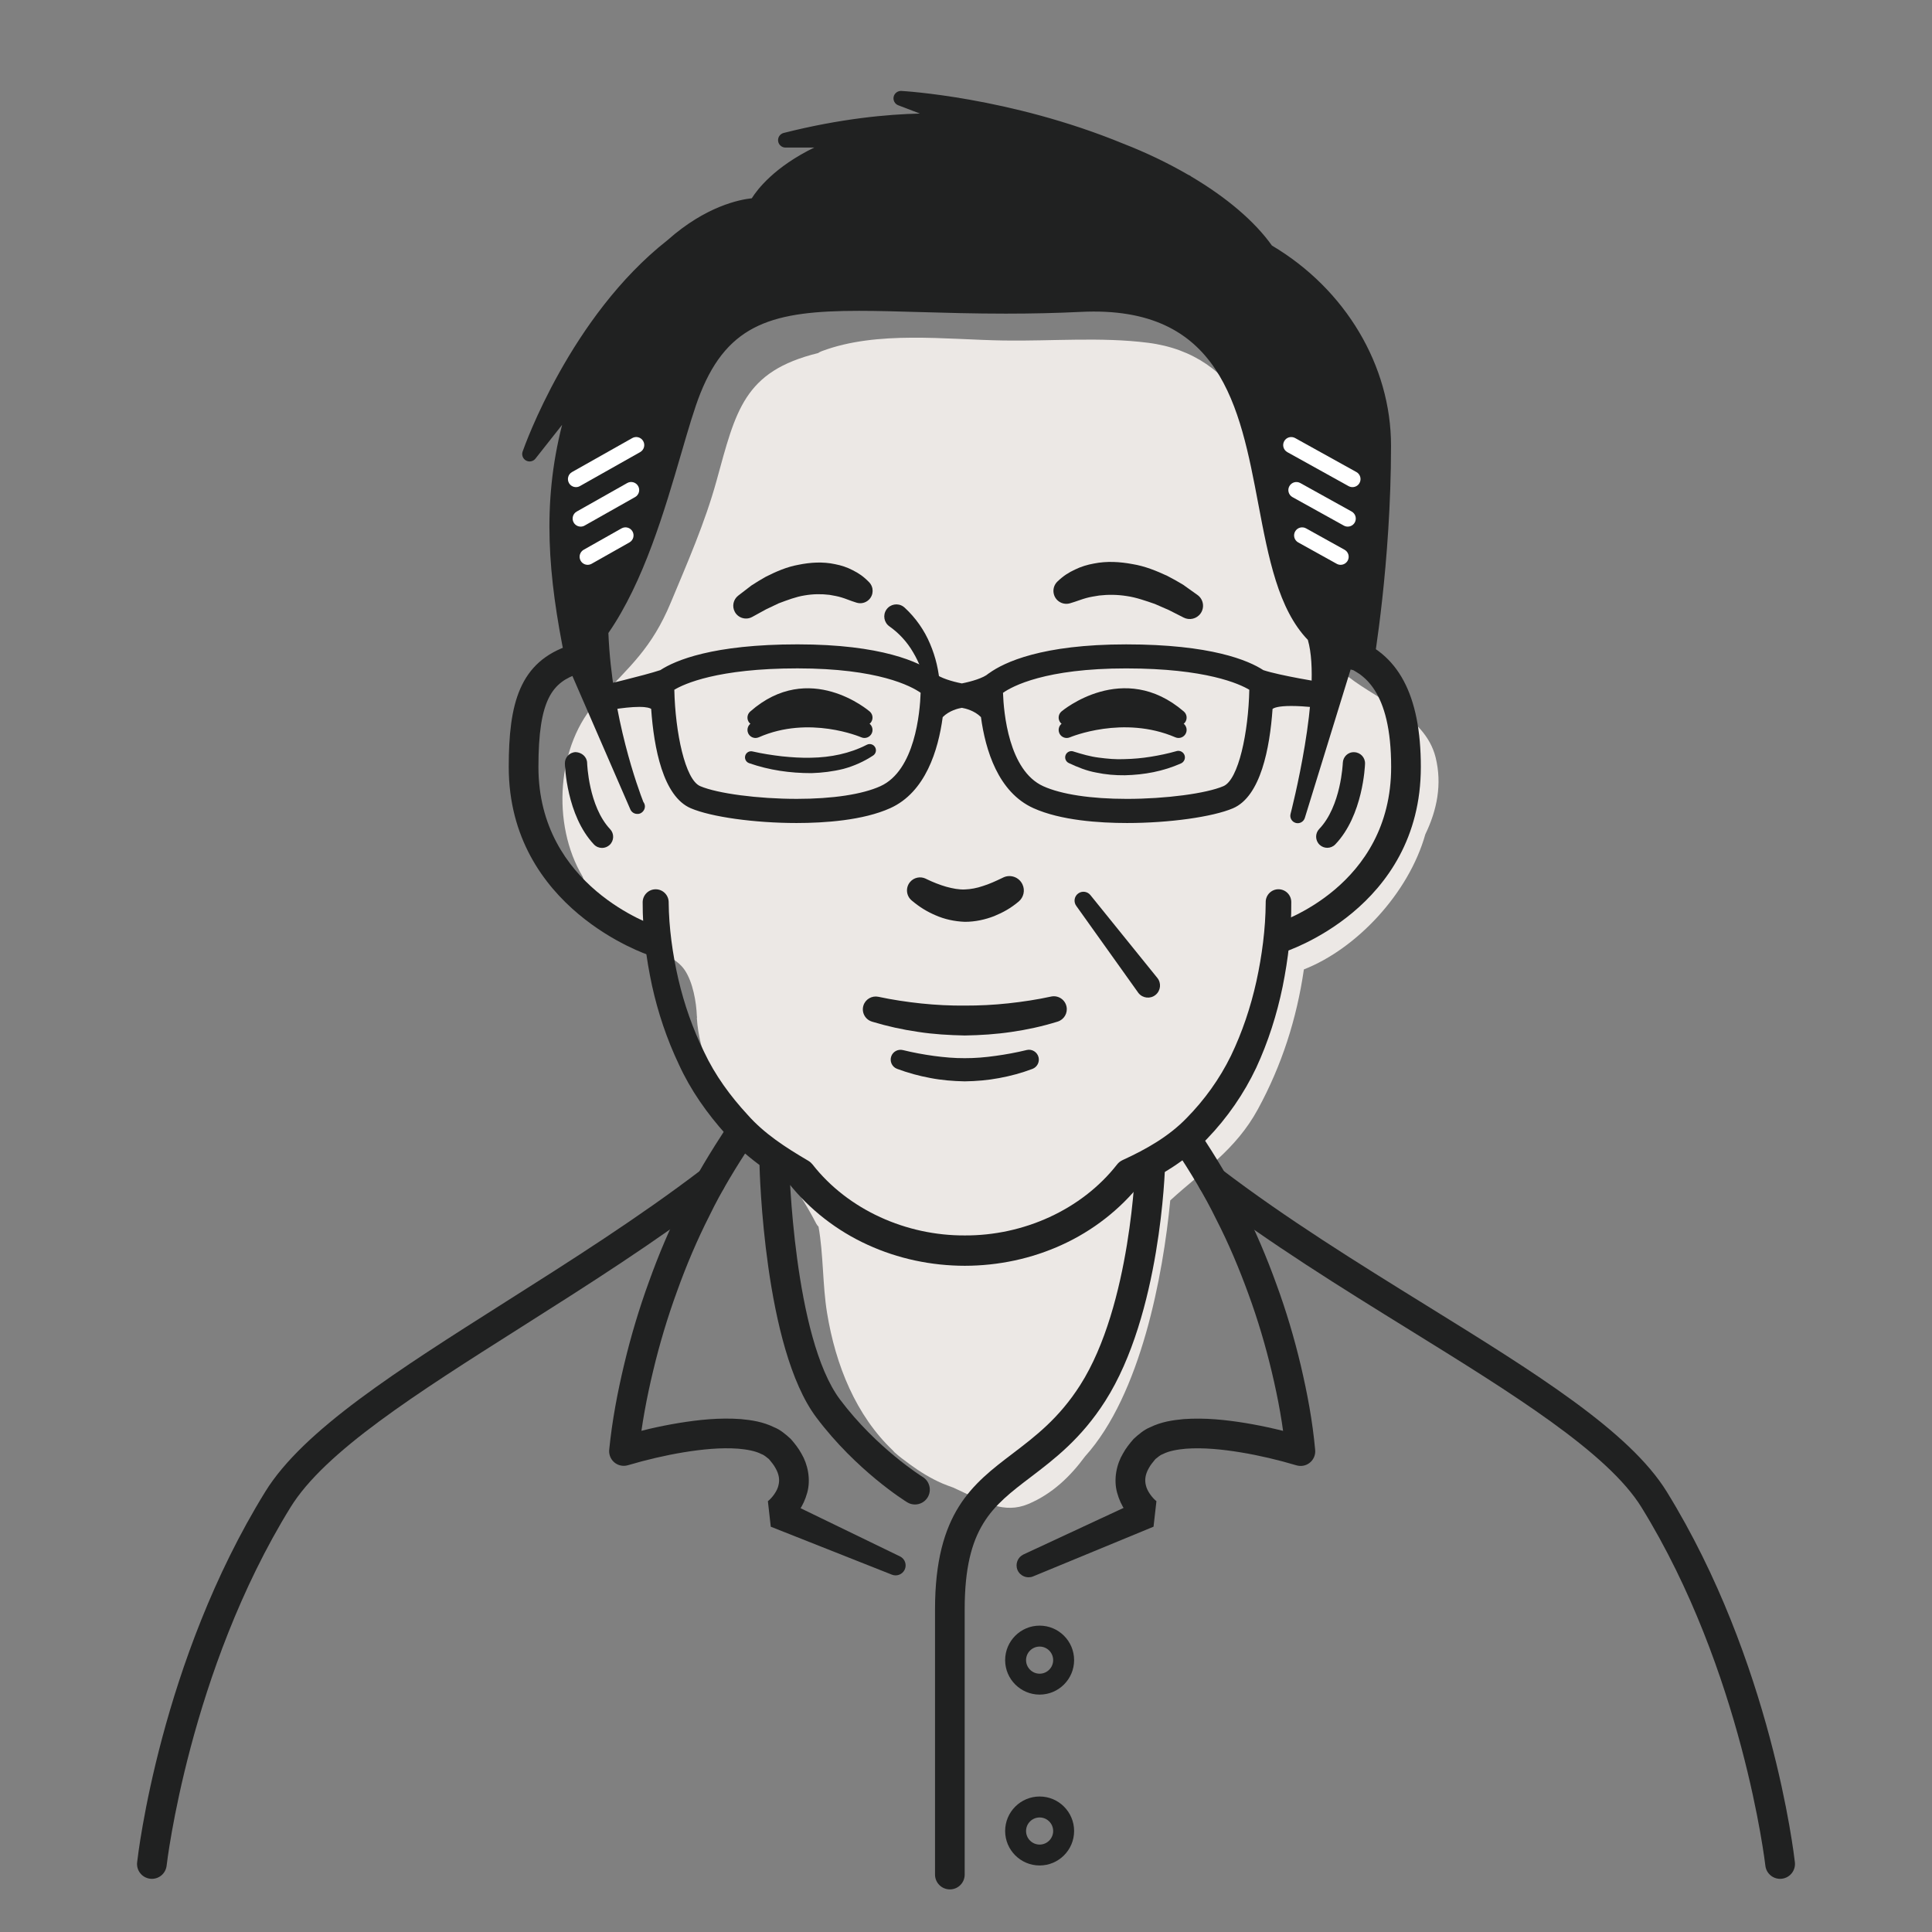
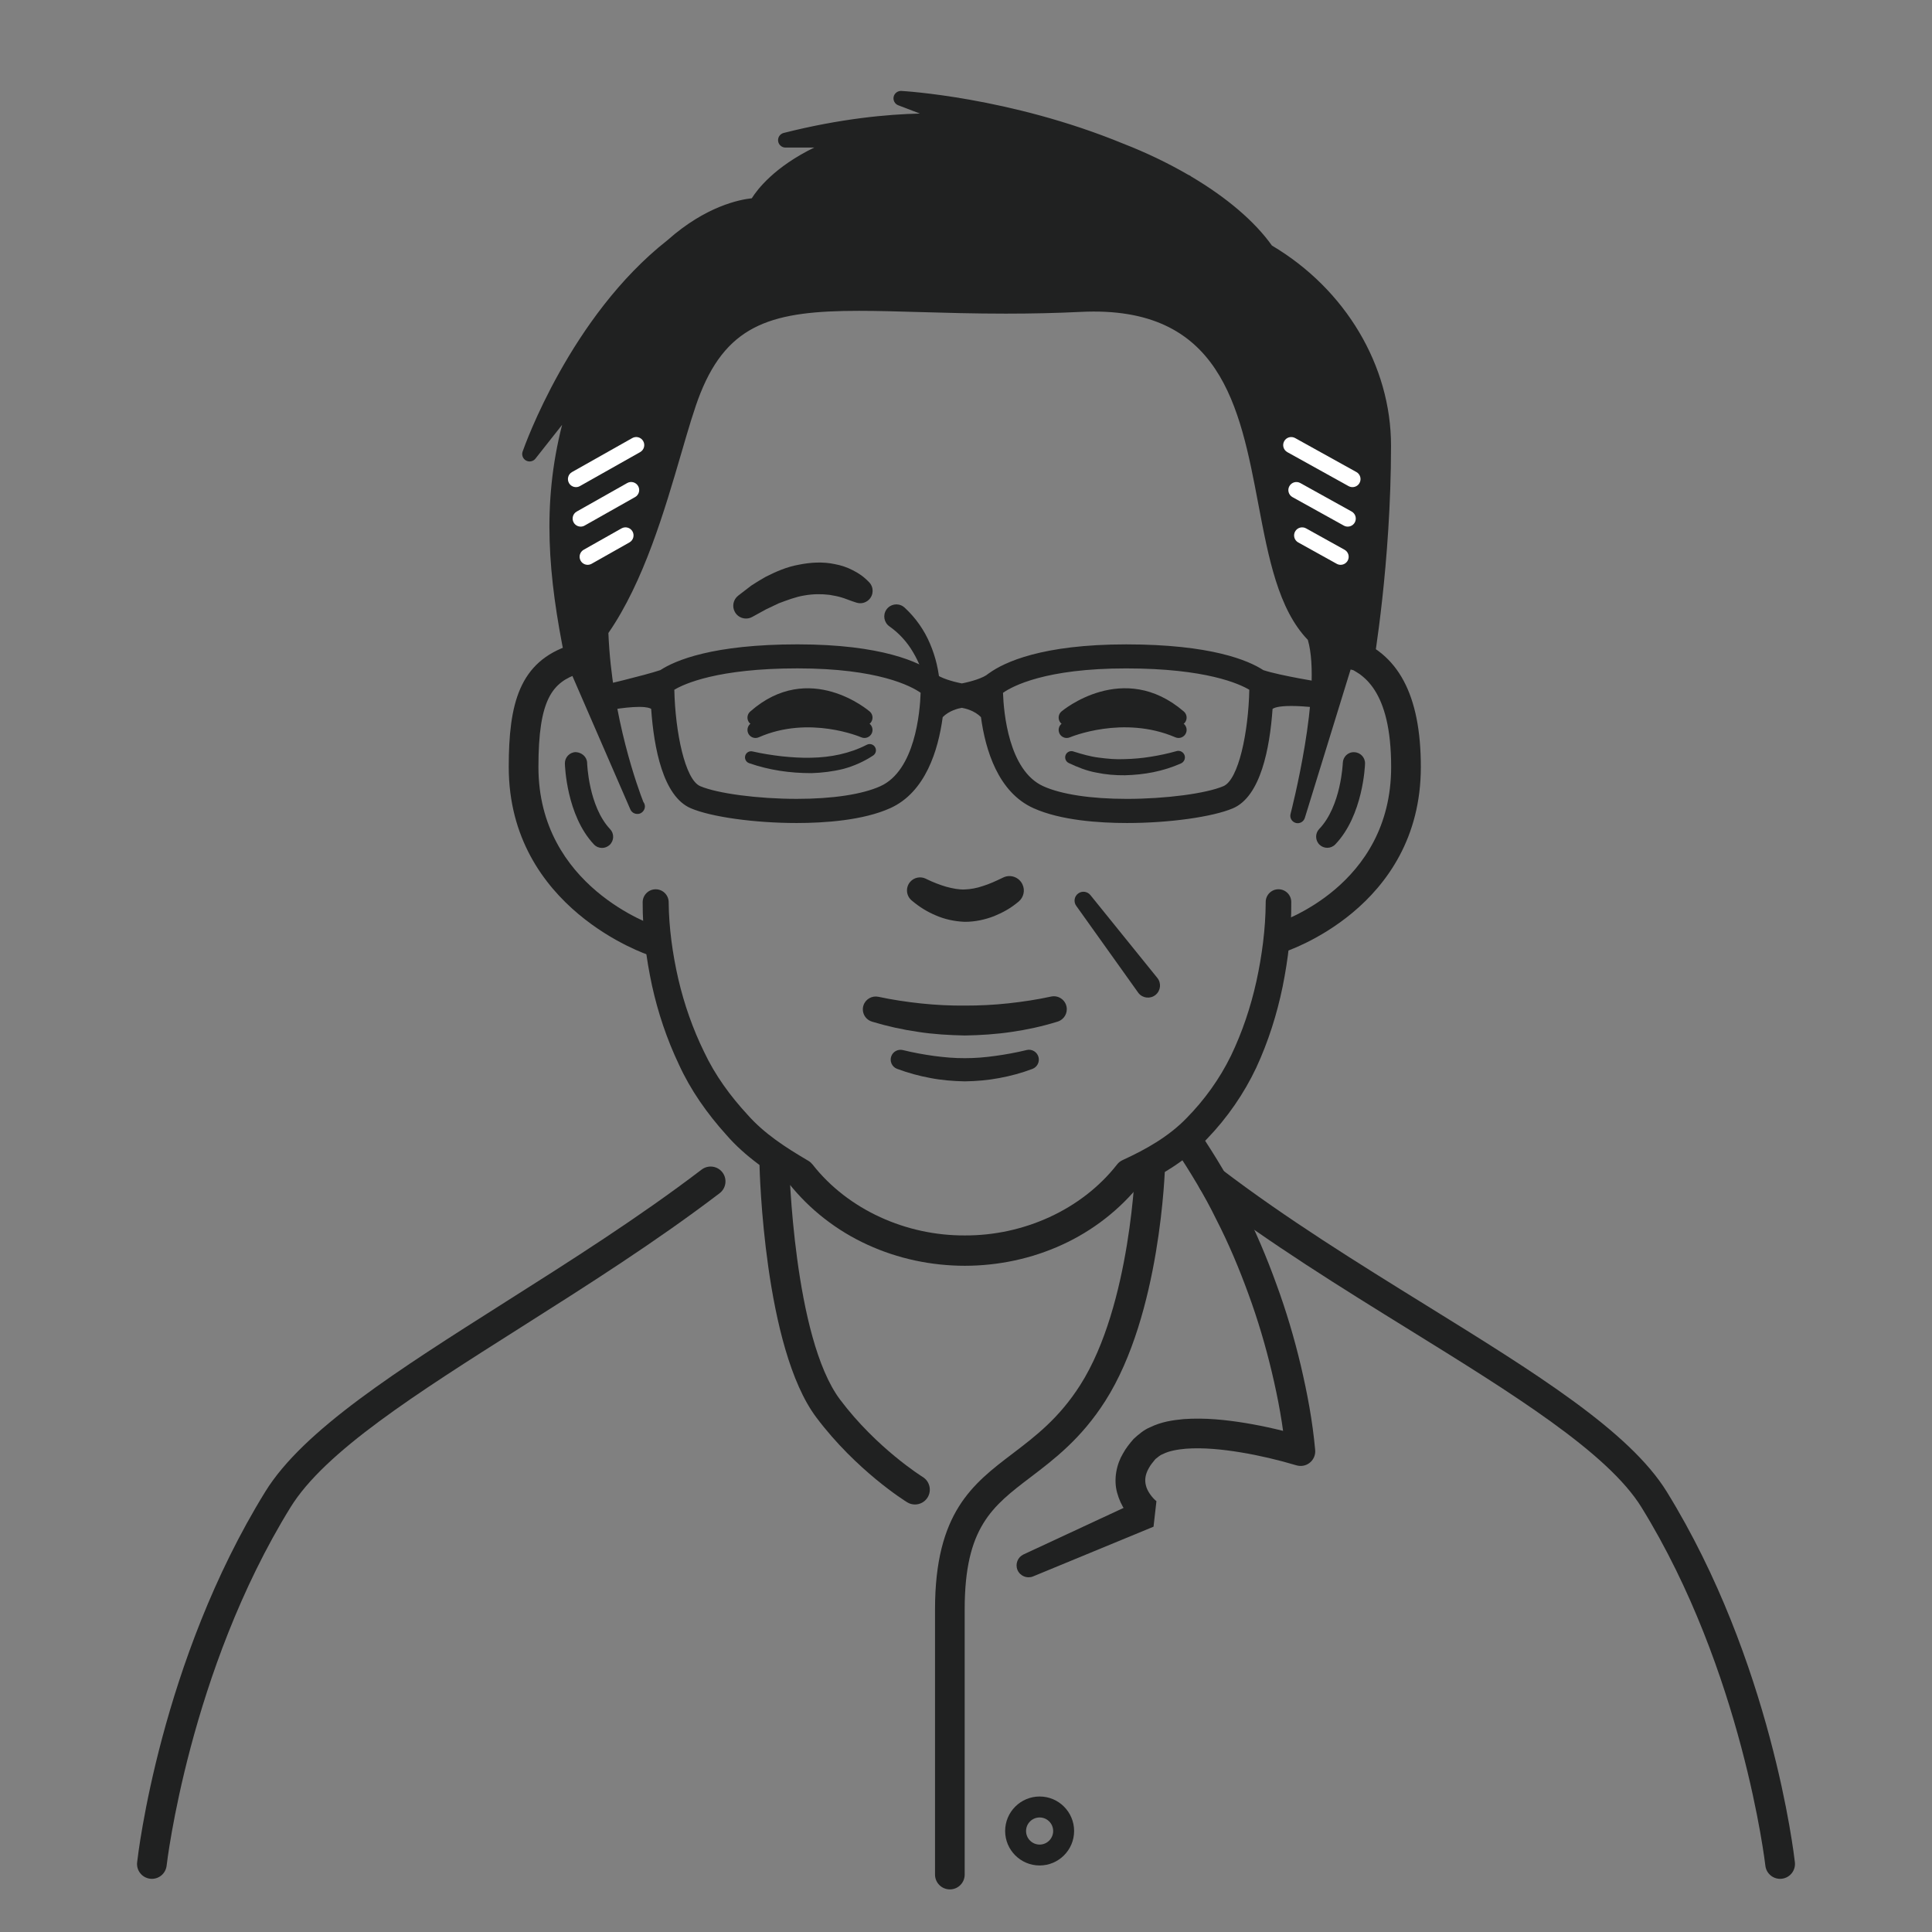
<svg xmlns="http://www.w3.org/2000/svg" version="1.1" id="レイヤー_1" x="0px" y="0px" width="120px" height="120px" viewBox="0 0 120 120" enable-background="new 0 0 120 120" xml:space="preserve">
  <rect x="0" y="0" width="120" height="120" fill="#808080" stroke="none" />
  <g>
-     <path fill="#ECE8E5" d="M89.17,47.049c-0.662-2.677-3.945-3.686-5.76-5.292c-2.721-2.409-3.588-5.853-3.947-9.32   c-0.535-5.181-2.422-10.42-8.162-11.147c-2.922-0.37-5.99-0.095-8.938-0.14c-3.628-0.055-7.87-0.632-11.318,0.66   c-0.094,0.035-0.168,0.076-0.234,0.121c-4.617,1.132-5.105,3.576-6.305,7.929c-0.718,2.604-1.81,5.092-2.847,7.578   c-1.176,2.819-2.523,3.938-4.532,6.075c-2.547,2.71-2.899,7.67-0.93,10.948c0.457,1.943,2.452,3.115,3.987,4.188   c0.759,0.531,1.811,0.812,2.347,1.606c0.503,0.747,0.721,1.975,0.753,2.87c0.001,0.018,0.009,0.033,0.011,0.051   c0,0.021-0.013,0.037-0.011,0.059c0.131,2.174,1.194,4.515,2.607,6.147c1.777,2.055,3.552,4.17,4.805,6.615   c0.037,0.074,0.088,0.137,0.144,0.193c0.309,1.73,0.247,3.629,0.53,5.357c0.533,3.262,1.8,6.375,4.1,8.555   c0.032,0.039,0.064,0.08,0.107,0.119c0.01,0.01,0.024,0.018,0.034,0.027c0.259,0.236,0.549,0.443,0.834,0.654   c0.027,0.02,0.05,0.041,0.077,0.059c0.615,0.447,1.268,0.857,2.009,1.178c0.229,0.098,0.451,0.176,0.672,0.256   c0.179,0.082,0.361,0.168,0.534,0.248c1.386,0.646,2.631,1.404,4.132,0.773c1.484-0.625,2.605-1.705,3.525-2.955   c3.477-3.85,4.848-11.266,5.293-15.902c2.012-1.844,4.061-3.121,5.445-5.668c1.484-2.726,2.41-5.614,2.855-8.679   c3.256-1.272,6.506-4.713,7.541-8.388C89.26,50.31,89.578,48.707,89.17,47.049" />
    <path fill="#202121" d="M78.68,15.601c-1.111-1.602-2.922-3.064-5.029-4.297l0.006,0.001c-0.014-0.008-0.029-0.016-0.045-0.023   c-1.264-0.736-2.629-1.391-4.025-1.933c-7.078-2.911-13.63-3.238-13.63-3.238l3.915,1.497c0,0-4.434-0.586-11.084,1.1h4.176   l0.012,0.002c-4.806,1.525-6.005,4.051-6.005,4.051s-2.426,0.012-5.238,2.533l0.005-0.008c-5.985,4.702-8.843,12.918-8.843,12.918   l3.172-4.021l0.004-0.006c-1.999,5.625-1.774,10.537-0.554,16.576l4.058,9.343c0,0-2.045-4.944-2.254-10.913   c3.154-4.467,4.501-11.797,5.753-14.925c3.117-7.793,9.872-4.653,24.04-5.344c14-0.685,9.398,15.461,14.527,20.592   c1.037,3.247-1.037,11.164-1.037,11.164l2.957-9.582l1.287,0.152c0,0,1.09-6.235,1.09-13.561   C85.938,23.1,83.41,18.364,78.68,15.601" />
    <path fill="#202121" d="M80.604,51.13c-0.041,0-0.084-0.005-0.127-0.018c-0.24-0.068-0.383-0.317-0.318-0.56   c0.02-0.077,1.984-7.658,1.074-10.806c-1.84-1.914-2.441-5.088-3.078-8.444c-1.15-6.072-2.344-12.354-11.02-11.93   c-1.51,0.074-3.035,0.109-4.666,0.109c-1.954,0-3.763-0.052-5.359-0.098c-1.357-0.04-2.605-0.076-3.753-0.076   c-5.29,0-8.114,0.767-9.854,5.12c-0.367,0.917-0.746,2.213-1.183,3.713c-1.042,3.567-2.333,7.995-4.532,11.178   c0.213,5.267,1.881,9.748,2.171,10.492c0.061,0.078,0.098,0.177,0.098,0.283c0,0.258-0.241,0.482-0.469,0.461   c-0.177,0.006-0.358-0.1-0.435-0.277l-4.058-9.343c-1.042-5.11-1.446-9.604-0.182-14.546l-1.656,2.099   c-0.139,0.178-0.388,0.226-0.583,0.119c-0.197-0.108-0.288-0.344-0.214-0.556c0.119-0.341,2.972-8.398,8.994-13.129   c0.005-0.005,0.011-0.009,0.016-0.013c2.373-2.109,4.485-2.515,5.224-2.593c0.349-0.557,1.411-1.948,3.882-3.152l-1.788,0.003   c-0.232,0-0.429-0.174-0.458-0.404s0.119-0.446,0.344-0.504c3.545-0.898,6.472-1.16,8.463-1.205l-1.345-0.514   c-0.212-0.081-0.333-0.304-0.287-0.526c0.047-0.222,0.256-0.375,0.474-0.365c0.066,0.004,6.712,0.365,13.783,3.273   c1.41,0.547,2.775,1.201,4.051,1.941c0.068,0.021,0.131,0.059,0.184,0.107c2.215,1.312,3.941,2.789,5.004,4.282   c4.566,2.706,7.398,7.458,7.398,12.425c0,7.281-1.086,13.577-1.098,13.64c-0.043,0.241-0.262,0.401-0.508,0.379l-0.906-0.107   l-2.842,9.215C80.982,51.003,80.801,51.13,80.604,51.13z M36.071,23.719c0.075,0,0.151,0.019,0.22,0.057   c0.198,0.109,0.289,0.343,0.214,0.555c-2.03,5.712-1.683,10.659-0.537,16.331l1.407,3.23c-0.258-1.426-0.457-3.017-0.516-4.693   c-0.003-0.101,0.026-0.2,0.084-0.282c2.164-3.064,3.453-7.482,4.489-11.032c0.444-1.523,0.829-2.84,1.212-3.798   c1.916-4.791,5.243-5.699,10.711-5.699c1.156,0,2.414,0.036,3.78,0.076c1.59,0.046,3.392,0.098,5.333,0.098   c1.615,0,3.127-0.035,4.621-0.108c9.488-0.479,10.807,6.534,11.971,12.679c0.619,3.263,1.203,6.345,2.906,8.048   c0.053,0.053,0.092,0.116,0.113,0.187c0.34,1.066,0.367,2.586,0.242,4.17l0.797-2.584c0.066-0.213,0.271-0.345,0.494-0.322   l0.85,0.101c0.24-1.529,1.014-6.938,1.014-13.051c0-4.672-2.693-9.147-7.029-11.68c-0.059-0.034-0.107-0.08-0.146-0.136   c-0.998-1.438-2.686-2.876-4.883-4.161c-0.014-0.008-0.025-0.017-0.039-0.026c-1.287-0.741-2.598-1.369-3.959-1.897   c-3.678-1.512-7.233-2.321-9.77-2.749l0.386,0.147c0.218,0.083,0.339,0.316,0.282,0.543c-0.057,0.228-0.275,0.371-0.507,0.345   c-0.014-0.002-2.603-0.319-6.612,0.242c0.136,0.075,0.228,0.216,0.236,0.377c0.011,0.21-0.121,0.401-0.321,0.465   c-4.521,1.435-5.718,3.788-5.729,3.812c-0.077,0.157-0.238,0.26-0.413,0.261c-0.021,0.001-2.304,0.059-4.933,2.416   c-0.021,0.019-0.043,0.035-0.067,0.05c-3.429,2.714-5.823,6.64-7.208,9.4l0.939-1.19C35.794,23.782,35.932,23.719,36.071,23.719z" />
-     <path fill="#202121" d="M46.661,71.05c-0.933,1.434-1.838,2.891-2.585,4.436c-0.777,1.529-1.448,3.113-2.028,4.732   c-0.589,1.613-1.084,3.266-1.482,4.938c-0.4,1.66-0.723,3.389-0.889,5.033l-1.194-0.951c1.228-0.363,2.424-0.645,3.673-0.852   c1.244-0.201,2.512-0.34,3.854-0.244c0.672,0.064,1.37,0.162,2.087,0.514c0.36,0.143,0.701,0.426,1.02,0.721   c0.247,0.285,0.471,0.562,0.662,0.912c0.393,0.66,0.59,1.592,0.358,2.43c-0.235,0.844-0.676,1.457-1.334,1.998l-0.009,0.006   l-0.178-1.584l7.285,3.533c0.308,0.148,0.437,0.52,0.287,0.828c-0.142,0.295-0.487,0.424-0.786,0.307l-7.528-2.98l-0.179-1.584   c0.278-0.223,0.587-0.648,0.655-0.982c0.091-0.346,0.036-0.693-0.183-1.076c-0.099-0.188-0.26-0.383-0.407-0.559   c-0.144-0.1-0.251-0.232-0.468-0.311c-0.373-0.195-0.901-0.287-1.432-0.334c-1.085-0.08-2.252,0.037-3.403,0.225   c-1.148,0.189-2.323,0.467-3.424,0.793L39,91.007c-0.481,0.143-0.986-0.131-1.128-0.613c-0.034-0.115-0.044-0.236-0.033-0.348   c0.185-1.844,0.517-3.572,0.934-5.322c0.414-1.738,0.928-3.453,1.541-5.133c0.603-1.684,1.302-3.334,2.114-4.932   c0.781-1.613,1.728-3.143,2.709-4.648c0.278-0.426,0.849-0.545,1.275-0.268c0.427,0.279,0.547,0.85,0.269,1.275L46.661,71.05z" />
    <path fill="#202121" d="M74.523,70.341c0.965,1.48,1.896,2.982,2.668,4.57c0.805,1.568,1.49,3.195,2.088,4.85   c0.607,1.652,1.109,3.342,1.516,5.055c0.404,1.723,0.727,3.422,0.893,5.246c0.045,0.5-0.322,0.941-0.822,0.986   c-0.115,0.01-0.23-0.002-0.338-0.033l-0.035-0.01c-1.102-0.328-2.275-0.605-3.424-0.795c-1.15-0.189-2.316-0.307-3.402-0.229   c-0.531,0.047-1.059,0.137-1.432,0.332c-0.217,0.078-0.324,0.211-0.469,0.311c-0.146,0.176-0.309,0.371-0.408,0.559   c-0.219,0.383-0.273,0.73-0.184,1.076c0.068,0.334,0.377,0.76,0.654,0.982l-0.18,1.584l-7.48,3.088   c-0.379,0.156-0.814-0.025-0.972-0.404c-0.151-0.369,0.017-0.791,0.374-0.959l7.336-3.412l-0.178,1.584l-0.01-0.006   c-0.658-0.543-1.098-1.154-1.332-2c-0.232-0.838-0.033-1.77,0.361-2.43c0.189-0.348,0.416-0.625,0.662-0.91   c0.318-0.295,0.66-0.578,1.02-0.723c0.717-0.35,1.416-0.445,2.088-0.51c1.342-0.094,2.611,0.045,3.855,0.246   c1.248,0.209,2.443,0.49,3.67,0.855l-1.195,0.941c-0.146-1.613-0.459-3.312-0.848-4.945c-0.391-1.645-0.871-3.268-1.453-4.854   c-0.576-1.588-1.232-3.148-2.002-4.648c-0.738-1.518-1.627-2.951-2.545-4.361l-0.021-0.031c-0.275-0.426-0.156-0.996,0.271-1.275   C73.676,69.794,74.248,69.915,74.523,70.341" />
    <path fill="#202121" d="M56.829,93.446c-0.165,0-0.332-0.043-0.483-0.137c-0.128-0.078-3.164-1.971-5.643-5.27   c-3.248-4.324-3.521-15.289-3.531-15.754c-0.011-0.51,0.393-0.932,0.902-0.941c0.513-0.01,0.93,0.393,0.942,0.9   c0.002,0.109,0.269,10.836,3.162,14.688c2.271,3.023,5.108,4.789,5.136,4.807c0.433,0.268,0.568,0.836,0.301,1.27   C57.441,93.292,57.139,93.446,56.829,93.446z" />
    <path fill="#202121" d="M58.998,117.354c-0.509,0-0.922-0.412-0.922-0.922V99.958c0-6.006,2.34-7.787,4.816-9.67   c1.42-1.08,2.887-2.197,4.201-4.258c3.17-4.971,3.43-13.701,3.432-13.787c0.014-0.51,0.451-0.906,0.945-0.898   c0.51,0.012,0.91,0.436,0.898,0.945c-0.01,0.379-0.277,9.334-3.721,14.732c-1.49,2.338-3.164,3.609-4.639,4.732   c-2.375,1.807-4.09,3.111-4.09,8.203v16.475C59.92,116.942,59.507,117.354,58.998,117.354z" />
    <path fill="#202121" d="M40.59,59.371c-0.093,0-0.188-0.015-0.282-0.045c-0.087-0.027-8.709-2.895-8.709-11.688   c0-3.913,0.642-6.545,3.835-7.575c0.485-0.158,1.004,0.109,1.161,0.594c0.156,0.485-0.11,1.005-0.594,1.161   c-1.697,0.547-2.558,1.598-2.558,5.82c0,7.432,7.127,9.834,7.43,9.933c0.484,0.157,0.75,0.677,0.593,1.16   C41.341,59.122,40.979,59.371,40.59,59.371z" />
    <path fill="#202121" d="M79.443,59.189c-0.396,0-0.762-0.256-0.883-0.653c-0.148-0.487,0.127-1.003,0.613-1.151   c0.293-0.091,7.234-2.327,7.234-9.746c0-4.766-1.73-5.876-3.033-6.296c-0.484-0.156-0.75-0.676-0.594-1.16s0.674-0.75,1.16-0.595   c2.9,0.936,4.311,3.569,4.311,8.051c0,8.803-8.455,11.484-8.539,11.51C79.623,59.175,79.531,59.189,79.443,59.189z" />
    <path fill="#202121" d="M80.203,56.021c0.016,1.826-0.189,3.53-0.537,5.266c-0.355,1.719-0.891,3.414-1.639,5.031   c-0.762,1.612-1.799,3.112-3.055,4.417c-1.256,1.324-2.846,2.271-4.482,3.039v0.002l0.375-0.285   c-1.301,1.643-3.002,2.959-4.896,3.822c-1.895,0.871-3.971,1.305-6.043,1.307c-2.072-0.002-4.148-0.436-6.043-1.307   c-1.894-0.863-3.597-2.18-4.897-3.822l0.305,0.252H49.29c-1.523-0.91-3.02-1.914-4.185-3.264c-1.183-1.311-2.211-2.77-2.937-4.36   c-0.75-1.578-1.303-3.23-1.674-4.918c-0.363-1.699-0.582-3.382-0.577-5.161c0.002-0.445,0.365-0.807,0.81-0.805   c0.443,0.001,0.801,0.358,0.806,0.799v0.037c0.014,1.535,0.241,3.193,0.6,4.748c0.366,1.569,0.901,3.092,1.602,4.522   c0.68,1.445,1.625,2.735,2.689,3.888c1.046,1.189,2.385,2.047,3.736,2.842h0.001l0.067,0.041c0.093,0.057,0.173,0.131,0.237,0.211   c2.217,2.834,5.839,4.43,9.461,4.412c3.622,0.018,7.244-1.578,9.461-4.412c0.082-0.104,0.182-0.186,0.291-0.242l0.084-0.043h0.002   c1.422-0.654,2.812-1.436,3.922-2.576c1.111-1.125,2.059-2.434,2.771-3.888c0.701-1.459,1.225-3.018,1.58-4.623   c0.35-1.596,0.568-3.272,0.578-4.876v-0.052c0.002-0.439,0.359-0.792,0.797-0.79C79.848,55.237,80.199,55.587,80.203,56.021" />
    <path fill="#009FE8" d="M35.776,47.405c0,0,0.072,2.931,1.616,4.569" />
    <path fill="#202121" d="M37.393,52.666c-0.184,0-0.367-0.072-0.503-0.217c-1.706-1.812-1.801-4.896-1.804-5.026   c-0.009-0.382,0.292-0.698,0.673-0.708c0.373,0.018,0.699,0.292,0.709,0.673c0,0.026,0.088,2.69,1.428,4.113   c0.262,0.277,0.249,0.715-0.029,0.978C37.733,52.603,37.563,52.666,37.393,52.666z" />
    <path fill="#009FE8" d="M84.096,47.412c0,0-0.098,2.93-1.656,4.556" />
    <path fill="#202121" d="M82.439,52.659c-0.172,0-0.346-0.064-0.479-0.192c-0.275-0.265-0.285-0.702-0.021-0.978   c1.359-1.419,1.463-4.073,1.465-4.1c0.012-0.382,0.322-0.689,0.713-0.668c0.383,0.013,0.682,0.332,0.668,0.714   c-0.004,0.13-0.125,3.214-1.848,5.011C82.803,52.587,82.621,52.659,82.439,52.659z" />
    <path fill="#202121" d="M9.434,116.698c-0.034,0-0.068-0.002-0.103-0.006c-0.506-0.057-0.871-0.512-0.814-1.018   c0.057-0.506,1.453-12.484,7.961-23.025c2.363-3.826,8.185-7.516,14.925-11.787c4.067-2.576,8.273-5.242,12.177-8.217   c0.405-0.307,0.983-0.23,1.292,0.174c0.309,0.406,0.23,0.984-0.174,1.293c-3.968,3.023-8.208,5.711-12.309,8.309   c-6.548,4.148-12.204,7.732-14.343,11.197c-6.292,10.191-7.684,22.141-7.697,22.26C10.296,116.351,9.897,116.698,9.434,116.698z" />
    <path fill="#202121" d="M110.566,116.698c-0.463,0-0.863-0.348-0.916-0.818c-0.014-0.121-1.412-12.084-7.697-22.262   c-2.096-3.396-8.041-7.076-14.334-10.973c-4.305-2.664-8.758-5.42-12.844-8.533c-0.404-0.309-0.482-0.887-0.174-1.293   c0.309-0.404,0.887-0.48,1.293-0.174c4.014,3.059,8.428,5.791,12.695,8.434c6.766,4.188,12.607,7.805,14.934,11.57   c6.508,10.541,7.904,22.52,7.961,23.025c0.055,0.506-0.309,0.961-0.814,1.018C110.635,116.696,110.6,116.698,110.566,116.698z" />
    <path fill="#202121" d="M57.585,54.619c0.344,0.167,0.793,0.346,1.185,0.458c0.405,0.11,0.795,0.186,1.154,0.169   c0.357-0.012,0.744-0.082,1.136-0.217c0.384-0.117,0.818-0.318,1.15-0.477l0.104-0.05c0.445-0.213,0.98-0.022,1.191,0.425   c0.18,0.375,0.072,0.812-0.23,1.067c-0.496,0.417-0.968,0.678-1.529,0.909c-0.555,0.214-1.168,0.354-1.823,0.353   c-0.651-0.027-1.261-0.163-1.802-0.401c-0.555-0.236-1.013-0.52-1.497-0.928c-0.343-0.288-0.387-0.799-0.099-1.143   c0.244-0.29,0.648-0.365,0.974-0.208L57.585,54.619z" />
    <path fill="#202121" d="M54.557,61.912c0.852,0.184,1.774,0.322,2.668,0.416c0.901,0.094,1.805,0.139,2.699,0.131   c0.894,0.002,1.796-0.041,2.697-0.139c0.895-0.096,1.816-0.236,2.664-0.422c0.436-0.094,0.863,0.182,0.957,0.615   c0.09,0.412-0.152,0.816-0.545,0.939l-0.031,0.01c-0.951,0.293-1.877,0.494-2.838,0.633c-0.957,0.143-1.927,0.205-2.905,0.221   c-0.977-0.021-1.948-0.076-2.903-0.225c-0.962-0.139-1.886-0.342-2.839-0.629l-0.022-0.008c-0.421-0.127-0.66-0.572-0.532-0.994   C53.748,62.062,54.157,61.828,54.557,61.912" />
    <path fill="#202121" d="M56.11,65.229c0.601,0.148,1.263,0.27,1.897,0.357c0.642,0.086,1.283,0.143,1.917,0.139   c0.633,0.002,1.275-0.051,1.915-0.143c0.635-0.086,1.297-0.209,1.897-0.355l0.029-0.008c0.328-0.08,0.66,0.121,0.742,0.449   c0.074,0.307-0.092,0.613-0.379,0.723c-0.693,0.262-1.361,0.439-2.066,0.57c-0.699,0.132-1.415,0.194-2.14,0.204   c-0.724-0.014-1.439-0.072-2.138-0.208c-0.705-0.131-1.371-0.311-2.065-0.57c-0.316-0.117-0.476-0.471-0.358-0.787   c0.11-0.293,0.422-0.451,0.719-0.377L56.11,65.229z" />
    <path fill="#202121" d="M70.686,61.643l-3.832-5.37l-0.008-0.011c-0.178-0.249-0.121-0.594,0.129-0.771   c0.238-0.171,0.568-0.123,0.75,0.102l4.16,5.149c0.26,0.322,0.209,0.794-0.113,1.054c-0.32,0.262-0.795,0.211-1.055-0.111   c-0.01-0.012-0.018-0.021-0.025-0.033L70.686,61.643z" />
    <path fill="#FFFFFF" d="M35.776,30.256c-0.175,0-0.344-0.091-0.436-0.254c-0.136-0.24-0.051-0.546,0.19-0.682l3.741-2.11   c0.24-0.137,0.545-0.051,0.681,0.189s0.051,0.546-0.19,0.682l-3.741,2.11C35.944,30.236,35.859,30.256,35.776,30.256z" />
    <path fill="#FFFFFF" d="M36.068,32.709c-0.174,0-0.344-0.092-0.436-0.255c-0.136-0.24-0.051-0.545,0.19-0.681l3.134-1.77   c0.24-0.137,0.545-0.051,0.681,0.19c0.136,0.24,0.051,0.545-0.19,0.681l-3.134,1.77C36.236,32.689,36.151,32.709,36.068,32.709z" />
    <path fill="#FFFFFF" d="M36.501,35.082c-0.174,0-0.344-0.092-0.436-0.254c-0.136-0.241-0.051-0.546,0.189-0.682l2.35-1.327   c0.242-0.136,0.545-0.051,0.682,0.189c0.136,0.24,0.051,0.546-0.189,0.682l-2.35,1.327C36.668,35.06,36.584,35.082,36.501,35.082z" />
    <path fill="#FFFFFF" d="M84.004,30.256c-0.082,0-0.164-0.02-0.242-0.062l-3.805-2.111c-0.24-0.134-0.328-0.438-0.193-0.68   c0.133-0.241,0.436-0.329,0.68-0.194l3.805,2.111c0.24,0.134,0.328,0.438,0.193,0.68C84.352,30.164,84.18,30.256,84.004,30.256z" />
    <path fill="#FFFFFF" d="M83.709,32.709c-0.082,0-0.166-0.021-0.242-0.063l-3.189-1.769c-0.24-0.134-0.328-0.438-0.193-0.68   c0.135-0.242,0.438-0.329,0.68-0.194l3.188,1.769c0.242,0.134,0.328,0.438,0.195,0.68C84.055,32.617,83.885,32.709,83.709,32.709z" />
    <path fill="#FFFFFF" d="M83.268,35.082c-0.082,0-0.166-0.021-0.242-0.063l-2.391-1.327c-0.242-0.134-0.328-0.438-0.193-0.68   c0.133-0.241,0.438-0.328,0.68-0.194l2.389,1.327c0.242,0.134,0.33,0.438,0.195,0.68C83.613,34.989,83.443,35.082,83.268,35.082z" />
    <path fill="#202121" d="M56.184,37.737c0.698,0.641,1.234,1.419,1.582,2.248c0.176,0.414,0.315,0.837,0.416,1.267   c0.1,0.436,0.168,0.852,0.19,1.323c0.012,0.235-0.169,0.435-0.405,0.447c-0.216,0.01-0.402-0.143-0.439-0.35l-0.006-0.031   c-0.065-0.35-0.177-0.742-0.312-1.098c-0.136-0.36-0.304-0.707-0.496-1.03c-0.38-0.654-0.89-1.198-1.467-1.605   c-0.341-0.237-0.426-0.705-0.189-1.046s0.706-0.425,1.046-0.188C56.13,37.692,56.161,37.715,56.184,37.737" />
    <path fill="#202121" d="M78.4,41.757c-0.812-0.536-3.09-1.586-8.453-1.586c-5.309,0-7.6,1.158-8.443,1.771   c-0.002,0.002-0.006,0.002-0.01,0.004c-0.365,0.337-1.306,0.567-1.754,0.652c-0.448-0.085-1.386-0.314-1.753-0.652   c-0.004-0.003-0.01-0.003-0.014-0.006c-0.845-0.615-3.136-1.77-8.44-1.77c-5.364,0-7.64,1.05-8.454,1.586   c-1.042,0.35-3.798,0.994-3.798,0.994v1.303c0,0,2.902-0.605,3.307-0.09c0.14,2.058,0.637,5.355,2.373,6.099   c1.182,0.507,3.832,0.906,6.515,0.906c2.142,0,4.304-0.254,5.758-0.911c2.2-0.993,2.932-3.735,3.176-5.585   c0.441-0.475,1.094-0.625,1.33-0.662c0.237,0.037,0.889,0.188,1.33,0.661c0.244,1.85,0.977,4.592,3.178,5.586   c1.453,0.657,3.613,0.911,5.756,0.911c2.684,0,5.334-0.399,6.518-0.906c1.734-0.743,2.232-4.041,2.371-6.099   c0.404-0.516,3.209-0.13,3.209-0.13V42.53C82.102,42.53,79.443,42.107,78.4,41.757 M54.742,48.97   c-2.899,1.308-9.449,0.793-11.312-0.004c-1.125-0.482-1.657-3.819-1.699-6.206c0.578-0.371,2.639-1.396,7.802-1.396   c5.244,0,7.275,1.196,7.802,1.591C57.307,44.002,57.045,47.93,54.742,48.97 M76.051,48.966c-1.863,0.798-8.414,1.312-11.312,0.004   c-2.3-1.039-2.564-4.964-2.593-6.013c0.539-0.403,2.573-1.593,7.802-1.593c5.162,0,7.225,1.024,7.803,1.396   C77.709,45.147,77.178,48.483,76.051,48.966" />
    <path fill="#202121" d="M70.004,51.119c-1.721,0-4.129-0.16-5.818-0.924c-2.189-0.989-2.98-3.609-3.257-5.654   c-0.407-0.412-0.984-0.543-1.188-0.577c-0.204,0.034-0.781,0.166-1.188,0.578c-0.276,2.045-1.066,4.665-3.256,5.653   c-1.69,0.764-4.098,0.924-5.819,0.924c-2.61,0-5.314-0.377-6.574-0.918c-1.723-0.737-2.29-3.749-2.459-6.17   c-0.065-0.047-0.247-0.124-0.742-0.124c-0.965,0-2.375,0.291-2.389,0.294l-0.181,0.038v-1.606l0.116-0.027   c0.027-0.006,2.729-0.639,3.766-0.984c0.925-0.603,3.253-1.6,8.52-1.6c5.235,0,7.573,1.111,8.509,1.785l0.035,0.021   c0.307,0.281,1.079,0.507,1.663,0.62c0.585-0.113,1.357-0.339,1.652-0.61l0.045-0.029c0.93-0.67,3.27-1.786,8.51-1.786   c5.268,0,7.596,0.997,8.52,1.6c1.031,0.342,3.633,0.757,3.658,0.762l0.127,0.02v1.604l-0.17-0.023   c-0.01-0.001-1.008-0.137-1.883-0.137c-0.814,0-1.078,0.119-1.16,0.184c-0.17,2.421-0.734,5.433-2.459,6.171   C75.318,50.742,72.615,51.119,70.004,51.119z M59.74,43.66l0.023,0.003c0.208,0.033,0.927,0.181,1.417,0.708l0.033,0.035   l0.006,0.047c0.262,1.977,1.009,4.529,3.09,5.469c1.281,0.579,3.305,0.897,5.695,0.897c2.533,0,5.25-0.376,6.459-0.894   c1.682-0.721,2.15-4.051,2.279-5.972l0.004-0.046l0.027-0.036c0.111-0.14,0.379-0.326,1.426-0.326c0.678,0,1.426,0.08,1.754,0.119   v-1.007c-0.547-0.09-2.676-0.448-3.6-0.759l-0.035-0.017c-0.713-0.47-2.955-1.562-8.371-1.562c-5.184,0-7.459,1.093-8.354,1.743   l-0.023,0.017c-0.464,0.396-1.579,0.624-1.801,0.666l-0.028,0.006l-0.028-0.006c-0.224-0.042-1.347-0.271-1.807-0.671l-0.016-0.01   c-0.897-0.654-3.17-1.745-8.356-1.745c-5.415,0-7.659,1.092-8.372,1.562l-0.035,0.017c-0.928,0.312-3.155,0.844-3.696,0.971v1.002   c0.418-0.08,1.472-0.266,2.27-0.266c0.543,0,0.863,0.085,1.005,0.266l0.029,0.036l0.003,0.046c0.131,1.922,0.602,5.252,2.283,5.972   c1.208,0.518,3.923,0.894,6.456,0.894c2.392,0,4.415-0.318,5.696-0.897c2.081-0.939,2.828-3.492,3.088-5.468l0.006-0.047   l0.033-0.035c0.49-0.527,1.208-0.676,1.417-0.708L59.74,43.66z M69.99,49.919c-2.266,0-4.152-0.289-5.312-0.812   c-2.361-1.066-2.65-4.974-2.682-6.146l-0.002-0.078l0.062-0.046c0.509-0.381,2.581-1.622,7.892-1.622   c5.119,0,7.219,0.992,7.885,1.418l0.07,0.046L77.9,42.762c-0.039,2.258-0.549,5.809-1.791,6.342   C75.008,49.577,72.434,49.919,69.99,49.919z M62.298,43.032c0.042,1.215,0.35,4.829,2.503,5.802   c1.123,0.507,2.965,0.786,5.189,0.786c2.408,0,4.932-0.333,6-0.791c0.939-0.402,1.551-3.343,1.607-5.986   c-0.605-0.363-2.686-1.327-7.65-1.327C64.928,41.515,62.883,42.622,62.298,43.032z M49.492,49.919   c-2.443,0-5.017-0.343-6.121-0.815c-1.337-0.573-1.755-4.398-1.79-6.342l-0.001-0.083l0.07-0.046   c0.666-0.426,2.766-1.418,7.883-1.418c5.311,0,7.383,1.24,7.892,1.62l0.062,0.046l-0.002,0.078   c-0.032,1.173-0.319,5.081-2.682,6.147C53.643,49.63,51.756,49.919,49.492,49.919z M41.883,42.842   c0.058,2.645,0.669,5.585,1.606,5.986c1.071,0.458,3.596,0.791,6.003,0.791c2.223,0,4.065-0.279,5.188-0.786   c2.154-0.973,2.461-4.588,2.502-5.804c-0.584-0.409-2.63-1.515-7.65-1.515C44.569,41.515,42.489,42.479,41.883,42.842z" />
-     <path fill="#202121" d="M65.678,36.121c0.389-0.37,0.701-0.561,1.092-0.744c0.375-0.184,0.771-0.303,1.176-0.375   c0.803-0.162,1.619-0.109,2.387,0.034c0.779,0.126,1.49,0.418,2.172,0.734c0.334,0.172,0.658,0.354,0.975,0.545l0.895,0.638   c0.373,0.263,0.459,0.778,0.195,1.149c-0.24,0.338-0.688,0.44-1.047,0.259l-0.062-0.032l-0.863-0.438l-0.867-0.378   c-0.586-0.202-1.166-0.408-1.748-0.491c-0.582-0.092-1.156-0.097-1.711-0.033c-0.271,0.046-0.549,0.083-0.811,0.158   c-0.246,0.067-0.555,0.186-0.711,0.234l-0.279,0.087c-0.422,0.131-0.873-0.104-1.004-0.528   C65.373,36.638,65.465,36.325,65.678,36.121" />
    <path fill="#202121" d="M52.91,37.336c-0.142-0.046-0.423-0.165-0.646-0.229c-0.238-0.075-0.489-0.114-0.736-0.159   c-0.502-0.062-1.026-0.058-1.559,0.035c-0.533,0.084-1.066,0.29-1.604,0.491l-0.794,0.378l-0.79,0.434l-0.061,0.033   c-0.384,0.212-0.867,0.072-1.078-0.312c-0.192-0.35-0.094-0.778,0.212-1.013l0.817-0.628c0.29-0.192,0.591-0.37,0.896-0.544   c0.633-0.318,1.296-0.613,2.033-0.744c0.725-0.147,1.504-0.202,2.268-0.036c0.383,0.073,0.757,0.196,1.108,0.381   c0.366,0.186,0.655,0.377,1.008,0.741c0.295,0.306,0.287,0.791-0.017,1.086c-0.212,0.205-0.511,0.265-0.772,0.18L52.91,37.336z" />
    <path fill="#202121" d="M66.254,44.572c0,0,3.475-2.987,6.949,0" />
    <path fill="#202121" d="M73.203,45.072c-0.115,0-0.232-0.04-0.326-0.121c-3.113-2.676-6.17-0.11-6.297,0   c-0.209,0.18-0.525,0.157-0.705-0.054c-0.18-0.209-0.156-0.524,0.053-0.705c0.037-0.033,3.844-3.232,7.602,0.001   c0.209,0.18,0.232,0.495,0.053,0.705C73.482,45.012,73.344,45.072,73.203,45.072z" />
    <path fill="#202121" d="M66.254,45.837c-0.193,0-0.379-0.113-0.459-0.303c-0.109-0.253,0.008-0.548,0.262-0.656   c0.15-0.064,3.715-1.56,7.344,0c0.254,0.108,0.371,0.403,0.262,0.656c-0.109,0.254-0.404,0.371-0.656,0.263   c-3.238-1.392-6.521-0.014-6.555,0C66.387,45.825,66.32,45.837,66.254,45.837z" />
    <path fill="#202121" d="M53.694,44.572c0,0-3.384-2.987-6.768,0" />
-     <path fill="#202121" d="M46.926,45.072c-0.138,0-0.276-0.058-0.375-0.169c-0.183-0.207-0.163-0.523,0.044-0.706   c3.673-3.24,7.392-0.033,7.43,0c0.207,0.183,0.226,0.497,0.044,0.704c-0.182,0.207-0.498,0.228-0.705,0.046   c-0.125-0.109-3.104-2.652-6.107,0C47.162,45.031,47.044,45.072,46.926,45.072z" />
+     <path fill="#202121" d="M46.926,45.072c-0.138,0-0.276-0.058-0.375-0.169c-0.183-0.207-0.163-0.523,0.044-0.706   c3.673-3.24,7.392-0.033,7.43,0c0.207,0.183,0.226,0.497,0.044,0.704c-0.182,0.207-0.498,0.228-0.705,0.046   c-0.125-0.109-3.104-2.652-6.107,0C47.162,45.031,47.044,45.072,46.926,45.072" />
    <path fill="#202121" d="M46.927,45.837c-0.192,0-0.375-0.111-0.458-0.298c-0.111-0.253,0.003-0.548,0.256-0.659   c3.544-1.563,7.025-0.064,7.171,0c0.252,0.111,0.367,0.405,0.256,0.658s-0.406,0.367-0.659,0.257c-0.032-0.015-3.231-1.383-6.365,0   C47.062,45.824,46.994,45.837,46.927,45.837z" />
    <path fill="#202121" d="M66.693,46.682c0.516,0.161,1.027,0.31,1.559,0.376c0.529,0.069,1.064,0.12,1.604,0.092   c0.539-0.012,1.078-0.06,1.615-0.147c0.531-0.085,1.084-0.201,1.58-0.343l0.025-0.008c0.217-0.062,0.443,0.064,0.506,0.28   c0.055,0.198-0.045,0.403-0.229,0.485c-1.115,0.495-2.279,0.706-3.479,0.736c-0.598,0.007-1.201-0.043-1.789-0.168   c-0.594-0.106-1.16-0.336-1.703-0.592c-0.193-0.091-0.277-0.323-0.186-0.517c0.084-0.178,0.285-0.263,0.469-0.204L66.693,46.682z" />
    <path fill="#202121" d="M54.231,46.927c-0.568,0.375-1.195,0.655-1.847,0.831c-0.653,0.161-1.319,0.243-1.981,0.263   c-1.326,0.001-2.618-0.182-3.875-0.62c-0.198-0.068-0.303-0.286-0.234-0.484c0.064-0.185,0.257-0.288,0.443-0.245l0.02,0.004   c0.578,0.134,1.201,0.229,1.804,0.3c0.609,0.063,1.218,0.104,1.823,0.088c1.21-0.021,2.392-0.261,3.439-0.797l0.018-0.009   c0.191-0.099,0.425-0.022,0.522,0.169C54.455,46.604,54.395,46.819,54.231,46.927" />
-     <path fill="#202121" d="M64.574,105.255c-1.182,0-2.143-0.961-2.143-2.141c0-1.182,0.961-2.143,2.143-2.143   c1.18,0,2.141,0.961,2.141,2.143C66.715,104.294,65.754,105.255,64.574,105.255z M64.574,102.272c-0.465,0-0.844,0.377-0.844,0.842   c0,0.463,0.379,0.842,0.844,0.842c0.463,0,0.84-0.379,0.84-0.842C65.414,102.649,65.037,102.272,64.574,102.272z" />
    <path fill="#202121" d="M64.574,115.868c-1.182,0-2.143-0.961-2.143-2.141c0-1.182,0.961-2.143,2.143-2.143   c1.18,0,2.141,0.961,2.141,2.143C66.715,114.907,65.754,115.868,64.574,115.868z M64.574,112.886c-0.465,0-0.844,0.377-0.844,0.842   c0,0.463,0.379,0.842,0.844,0.842c0.463,0,0.84-0.379,0.84-0.842C65.414,113.263,65.037,112.886,64.574,112.886z" />
  </g>
</svg>